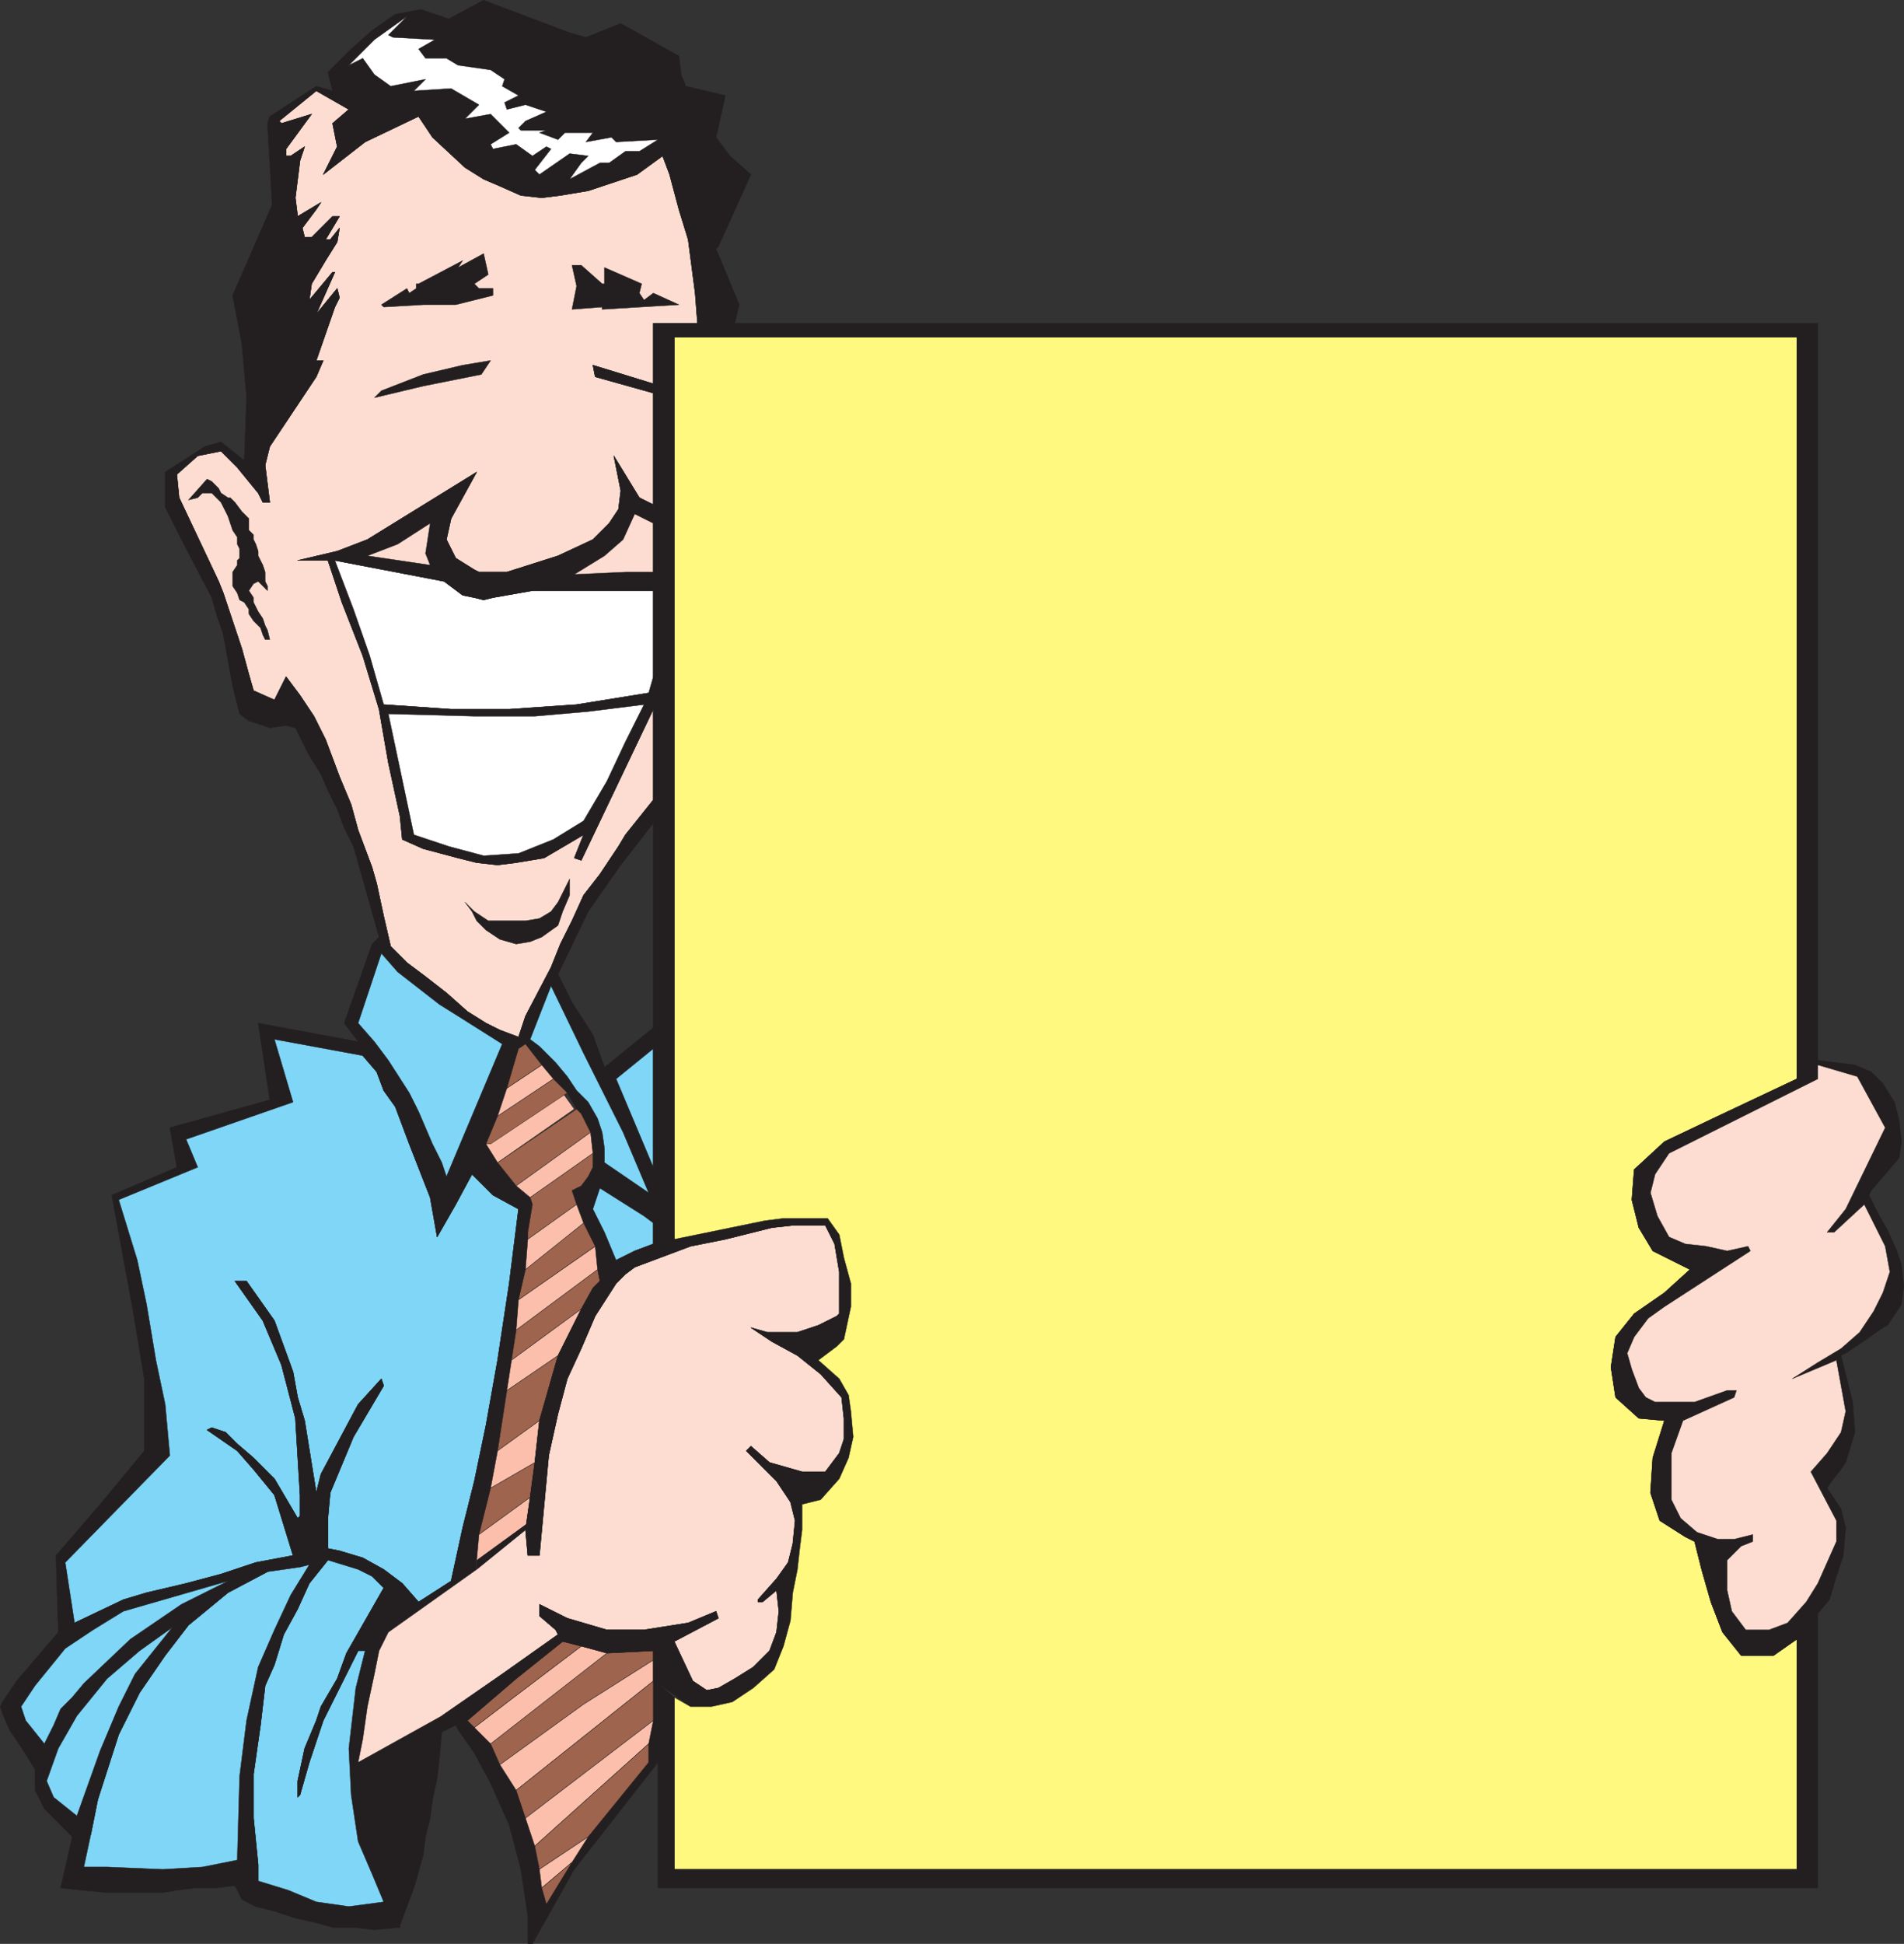
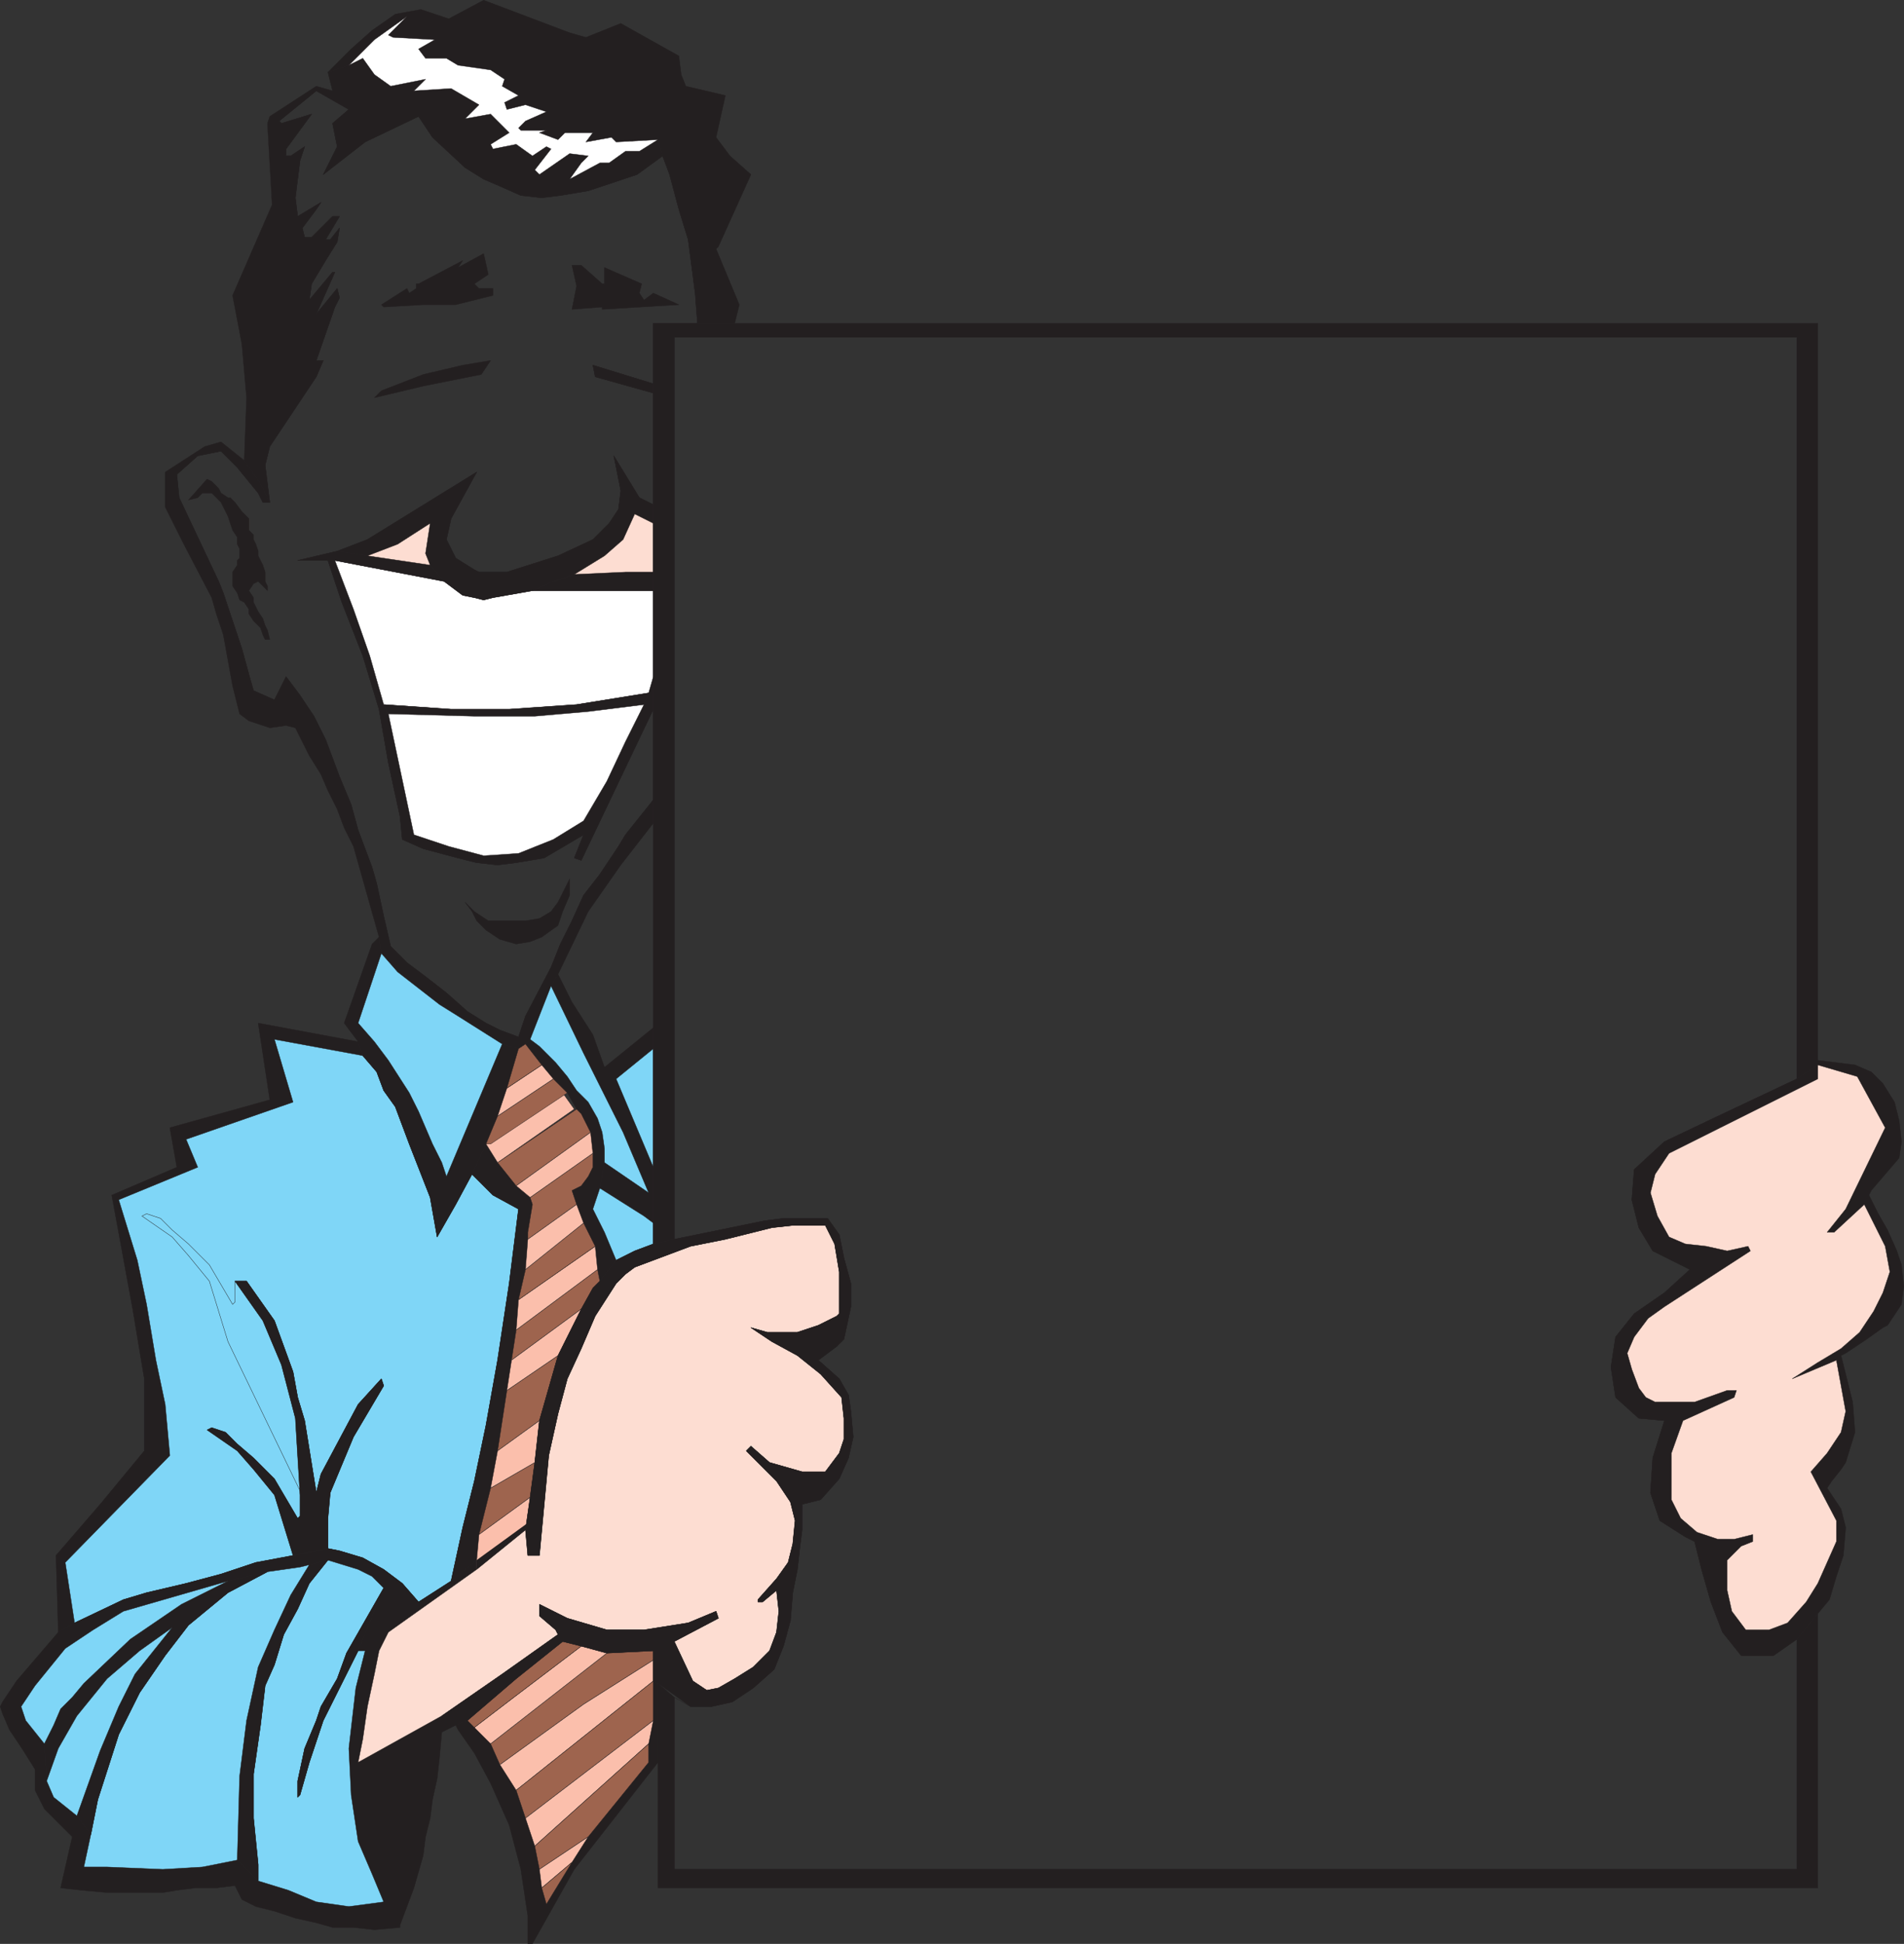
<svg xmlns="http://www.w3.org/2000/svg" width="614.367" height="627.116">
  <rect width="100%" height="100%" fill="#333333" stroke="none" />
-   <path fill="#fdddd2" fill-rule="evenodd" d="m213.807 50.306-8.25 6-15.75 5.25-9 1.5-6 .75-6.75-.75-6.75-3-5.25-2.25-6-3.75-10.5-9.75-4.5-6.75-17.25 8.25-13.5 10.5 4.5-9-1.5-7.5 5.25-4.5-10.5-6-12 9.75.75.75 9.75-3-8.25 11.25v2.25h1.5l4.5-3-1.5 4.5-1.5 12 .75 6 7.5-4.5-1.5 2.25-4.5 6 .75 3h2.25l6.75-6.75h2.25l-4.5 7.5h1.5l3-3.75-.75 4.5-3.75 6-4.5 7.5-.75 5.25 7.5-9h.75l-6 13.5 6.75-8.25.75 3-1.5 3-6 17.25h2.25l-2.25 5.25-15 22.5-1.5 6 1.5 12h-2.25l-1.5-3-6.75-8.25-5.25-5.25-7.5 1.5-6.75 6 .75 7.5 12.75 27 1.5 3.75 6 18 2.25 8.25 1.5 5.25 6.75 3 3.75-7.5 4.5 6 4.5 6.75 3.75 7.5 4.5 12 3.75 9 2.25 8.25 4.5 12 1.5 5.25 2.25 10.5 2.25 9.75 5.25 5.25 6 4.5 6.75 5.25 6.75 6 6 3.75 4.5 2.25 6 2.25 2.25-6.75 8.25-15.75 3-7.5 3.75-7.5 3.75-8.25 5.25-6.75 6-9 2.25-3.75 9-11.25v-29.25l-23.25 48.75-2.25-.75 3-7.5-12.75 7.5-9 1.5-6 .75-6.75-.75-6-1.5-11.25-3-6.75-3-.75-7.5-3.75-17.25-3-17.25-5.25-17.25-6.75-17.25-4.5-13.5h-9.75l12.75-3 9.75-3.75 35.25-21.75-8.25 15-1.5 6.75 3 6 6 3.75 1.5.75h9l16.5-5.25 11.25-5.25 5.25-5.25 3-4.5.75-6-2.25-11.25 8.25 13.5 4.5 2.25v-36l-18.75-5.25-.75-3.75 19.5 6v-19.5h14.25l-.75-9.75-2.25-17.25-3-9.75-3-11.25-2.25-6" />
  <path fill="none" stroke="#231f20" stroke-linecap="round" stroke-linejoin="round" stroke-miterlimit="10" stroke-width=".12" d="m213.807 50.306-8.25 6-15.75 5.25-9 1.5-6 .75-6.75-.75-6.75-3-5.25-2.25-6-3.75-10.5-9.75-4.5-6.75-17.25 8.25-13.5 10.5 4.5-9-1.5-7.5 5.25-4.5-10.5-6-12 9.75.75.75 9.75-3-8.25 11.25v2.25h1.5l4.5-3-1.5 4.5-1.5 12 .75 6 7.5-4.5-1.5 2.25-4.5 6 .75 3h2.25l6.75-6.75h2.25l-4.5 7.5h1.5l3-3.75-.75 4.5-3.75 6-4.5 7.5-.75 5.25 7.5-9h.75l-6 13.5 6.75-8.25.75 3-1.5 3-6 17.25h2.25l-2.25 5.25-15 22.5-1.5 6 1.5 12h-2.25l-1.5-3-6.75-8.25-5.25-5.25-7.5 1.5-6.75 6 .75 7.5 12.75 27 1.5 3.75 6 18 2.25 8.25 1.5 5.25 6.75 3 3.75-7.5 4.5 6 4.5 6.75 3.75 7.5 4.5 12 3.75 9 2.25 8.25 4.5 12 1.5 5.25 2.25 10.5 2.25 9.75 5.25 5.25 6 4.5 6.75 5.25 6.75 6 6 3.75 4.5 2.25 6 2.25 2.25-6.75 8.25-15.75 3-7.5 3.75-7.5 3.75-8.25 5.25-6.75 6-9 2.25-3.75 9-11.25v-29.25l-23.25 48.75-2.25-.75 3-7.5-12.75 7.5-9 1.5-6 .75-6.75-.75-6-1.5-11.25-3-6.75-3-.75-7.5-3.75-17.25-3-17.25-5.25-17.25-6.75-17.25-4.5-13.5h-9.75l12.75-3 9.75-3.75 35.25-21.75-8.25 15-1.5 6.75 3 6 6 3.75 1.5.75h9l16.5-5.25 11.25-5.25 5.25-5.25 3-4.5.75-6-2.25-11.25 8.25 13.5 4.5 2.25v-36l-18.75-5.25-.75-3.75 19.5 6v-19.5h14.25l-.75-9.75-2.25-17.25-3-9.75-3-11.25zm0 0" />
  <path fill="#231f20" fill-rule="evenodd" d="m122.307 302.306.75 5.25 5.25 6 13.5 10.5 6 3.75 14.25 9 5.25 1.5 2.25-1.5 1.5-1.5 6.75-17.25 2.25-3.75 9.75-20.25 10.5-15 10.5-13.5v-7.5l-9 11.25-2.25 3.75-6 9-5.25 6.75-3.75 8.25-3.75 7.5-3 7.5-8.25 15.75-2.25 6.75-6-2.25-4.5-2.25-6-3.75-6.75-6-6.75-5.25-6-4.5-5.25-5.25-2.25-9.75-2.25-10.5-1.5-5.25-4.5-12-2.25-8.25-3.75-9-4.5-12-3.75-7.5-4.5-6.75-4.5-6-3.75 7.5-6.75-3-1.5-5.25-2.25-8.25-6-18-1.5-3.75-12.75-27-.75-7.5 6.75-6 7.5-1.5 5.25 5.25 6.75 8.25 1.5 3h2.25l-3-6-5.25-7.5-7.5-6-5.25 1.5-12.75 8.25v11.25l6 12 9 17.25 1.5 5.25 2.25 6.75 3 16.5 2.25 9 3 2.25 6.75 2.25 5.25-.75 3 .75 4.5 9 3.75 6 2.25 5.25 3 6 2.25 6 3 6 8.25 29.25" />
  <path fill="none" stroke="#231f20" stroke-linecap="round" stroke-linejoin="round" stroke-miterlimit="10" stroke-width=".12" d="m122.307 302.306.75 5.25 5.25 6 13.5 10.5 6 3.75 14.25 9 5.25 1.5 2.25-1.5 1.5-1.5 6.75-17.25 2.25-3.75 9.75-20.25 10.5-15 10.5-13.5v-7.5l-9 11.25-2.25 3.75-6 9-5.25 6.75-3.75 8.25-3.75 7.5-3 7.5-8.25 15.75-2.25 6.75-6-2.25-4.5-2.25-6-3.75-6.75-6-6.75-5.25-6-4.5-5.25-5.25-2.25-9.75-2.25-10.5-1.5-5.25-4.5-12-2.25-8.25-3.75-9-4.5-12-3.75-7.5-4.5-6.75-4.5-6-3.75 7.5-6.75-3-1.5-5.25-2.25-8.25-6-18-1.5-3.75-12.75-27-.75-7.5 6.75-6 7.5-1.5 5.25 5.25 6.75 8.25 1.5 3h2.25l-3-6-5.25-7.5-7.5-6-5.25 1.5-12.75 8.25v11.25l6 12 9 17.25 1.5 5.25 2.25 6.75 3 16.5 2.25 9 3 2.25 6.75 2.25 5.25-.75 3 .75 4.5 9 3.75 6 2.25 5.25 3 6 2.25 6 3 6zm0 0" />
  <path fill="#231f20" fill-rule="evenodd" d="m78.807 148.556 5.25 7.5 3 6-1.5-12 1.5-6 15-22.5 2.25-5.25h-2.25l6-17.25 1.5-3-.75-3-6.75 8.25 6-13.5h-.75l-7.5 9 .75-5.25 4.5-7.5 3.75-6 .75-4.5-3 3.75h-1.5l4.5-7.5h-2.25l-6.75 6.75h-2.25l-.75-3 4.5-6 1.5-2.25-7.5 4.5-.75-6 1.5-12 1.5-4.5-4.5 3h-1.5v-2.25l8.25-11.25-9.75 3-.75-.75 12-9.75 10.5 6-5.25 4.5 1.5 7.5-4.5 9 13.5-10.5 17.25-8.25 4.5 6.75 10.5 9.75 6 3.75 5.25 2.25 6.75 3 6.75.75 6-.75 9-1.5 15.75-5.25 8.25-6-1.5-5.25-6 3.75h-4.5l-5.25 3.75h-3l-9.75 5.25 3.75-5.25 2.25-2.25-6-.75-9.75 6.75-1.5-1.5 5.25-6.75-1.5-.75-4.5 3-5.25-3.75-7.5 1.5-.75-1.5 6-3.75-6-6-8.25 1.5 4.5-4.5-9-5.25-12 .75 3.75-3.75-11.25 2.25-5.25-3.75-3.75-5.25-4.5 2.25-6.75 2.25 1.5 6-5.25-1.5-15 9.75-.75 2.25 1.5 26.25-12.75 29.25 3 15.75 1.5 17.25-.75 20.25" />
  <path fill="none" stroke="#231f20" stroke-linecap="round" stroke-linejoin="round" stroke-miterlimit="10" stroke-width=".12" d="m78.807 148.556 5.25 7.5 3 6-1.5-12 1.5-6 15-22.5 2.25-5.25h-2.25l6-17.25 1.5-3-.75-3-6.75 8.25 6-13.5h-.75l-7.5 9 .75-5.25 4.5-7.5 3.75-6 .75-4.5-3 3.75h-1.5l4.5-7.5h-2.25l-6.75 6.75h-2.25l-.75-3 4.5-6 1.5-2.25-7.5 4.5-.75-6 1.5-12 1.5-4.5-4.5 3h-1.5v-2.25l8.25-11.25-9.75 3-.75-.75 12-9.75 10.5 6-5.25 4.5 1.5 7.5-4.5 9 13.5-10.5 17.25-8.25 4.5 6.75 10.5 9.75 6 3.75 5.25 2.25 6.75 3 6.75.75 6-.75 9-1.5 15.75-5.25 8.25-6-1.5-5.25-6 3.75h-4.5l-5.25 3.75h-3l-9.75 5.25 3.75-5.25 2.25-2.25-6-.75-9.75 6.75-1.5-1.5 5.25-6.75-1.5-.75-4.5 3-5.25-3.75-7.5 1.5-.75-1.5 6-3.75-6-6-8.25 1.5 4.5-4.5-9-5.25-12 .75 3.75-3.75-11.25 2.25-5.25-3.75-3.75-5.25-4.5 2.25-6.75 2.25 1.5 6-5.25-1.5-15 9.75-.75 2.25 1.5 26.25-12.75 29.25 3 15.75 1.5 17.25zm0 0" />
  <path fill="#231f20" fill-rule="evenodd" d="m237.057 104.306 1.5-6-7.5-18 .75-.75 10.5-23.25-6.75-6-4.5-6 3-13.5-12.75-3-1.5-3.75-.75-6-18.75-10.5-11.25 4.5-5.25-1.5-27.75-10.5-11.25 6-9-3-8.25 1.5-7.5 5.25-6.75 6-7.5 7.5 6.75-2.25 8.25-8.25 10.5-7.5-6 6 1.5.75 13.5.75-5.25 3 2.25 3h6.75l3.75 2.25 10.5 1.5 4.5 3-.75 2.25 5.25 3-4.5 2.25.75 2.25 6-1.5 6.75 2.25-6.75 3-2.25 2.25.75.75h8.25l-2.25.75 6 2.25 2.25-2.25h9l-2.25 3 8.25-1.5 1.5 1.5 13.5-.75 1.5 5.25 2.25 6 3 11.25 3 9.75 2.25 17.25.75 9.75h12" />
  <path fill="none" stroke="#231f20" stroke-linecap="round" stroke-linejoin="round" stroke-miterlimit="10" stroke-width=".12" d="m237.057 104.306 1.5-6-7.5-18 .75-.75 10.5-23.25-6.75-6-4.5-6 3-13.5-12.75-3-1.5-3.75-.75-6-18.75-10.5-11.25 4.5-5.25-1.5-27.75-10.5-11.25 6-9-3-8.25 1.5-7.5 5.25-6.75 6-7.5 7.5 6.75-2.25 8.25-8.25 10.5-7.5-6 6 1.5.75 13.5.75-5.25 3 2.25 3h6.75l3.75 2.25 10.5 1.5 4.5 3-.75 2.25 5.25 3-4.5 2.25.75 2.25 6-1.5 6.75 2.25-6.75 3-2.25 2.25.75.75h8.25l-2.25.75 6 2.25 2.25-2.25h9l-2.25 3 8.25-1.5 1.5 1.5 13.5-.75 1.5 5.25 2.25 6 3 11.25 3 9.75 2.25 17.25.75 9.75zm0 0" />
  <path fill="#fff" fill-rule="evenodd" d="m212.307 45.056-13.5.75-1.5-1.5-8.25 1.5 2.25-3h-9l-2.25 2.25-6-2.25 2.25-.75h-8.25l-.75-.75 2.25-2.25 6.75-3-6.75-2.25-6 1.5-.75-2.25 4.5-2.25-5.25-3 .75-2.25-4.5-3-10.5-1.5-3.75-2.25h-6.75l-2.25-3 5.25-3-13.5-.75-1.5-.75 6-6-10.5 7.5-8.25 8.25 4.5-2.25 3.75 5.25 5.25 3.75 11.25-2.25-3.75 3.75 12-.75 9 5.25-4.5 4.5 8.25-1.5 6 6-6 3.75.75 1.5 7.5-1.5 5.25 3.75 4.5-3 1.5.75-5.25 6.75 1.5 1.5 9.75-6.75 6 .75-2.25 2.25-3.75 5.25 9.75-5.25h3l5.25-3.75h4.5l6-3.75" />
  <path fill="none" stroke="#231f20" stroke-linecap="round" stroke-linejoin="round" stroke-miterlimit="10" stroke-width=".12" d="m212.307 45.056-13.5.75-1.5-1.5-8.25 1.5 2.25-3h-9l-2.25 2.25-6-2.25 2.25-.75h-8.25l-.75-.75 2.25-2.25 6.75-3-6.75-2.25-6 1.5-.75-2.25 4.5-2.25-5.25-3 .75-2.25-4.5-3-10.5-1.5-3.75-2.25h-6.75l-2.25-3 5.25-3-13.5-.75-1.5-.75 6-6-10.5 7.5-8.25 8.25 4.5-2.25 3.75 5.25 5.25 3.75 11.25-2.25-3.75 3.75 12-.75 9 5.25-4.5 4.5 8.25-1.5 6 6-6 3.75.75 1.5 7.5-1.5 5.25 3.75 4.5-3 1.5.75-5.25 6.75 1.5 1.5 9.75-6.75 6 .75-2.25 2.25-3.75 5.25 9.75-5.25h3l5.25-3.75h4.5zm0 0" />
  <path fill="#231f20" fill-rule="evenodd" d="m66.807 154.556-6 6.75 3-.75 1.5-1.5h3l3 3 2.25 4.5 1.5 4.5 1.5 2.25v2.25l.75 1.5v3l-.75.75v1.5l-1.5 2.25v4.5l1.5 2.25.75 2.25 1.5.75 1.5 2.25v1.5l1.5 2.25 2.25 2.25.75 2.25.75 1.5h1.5l-.75-3-.75-1.5-.75-2.25-1.5-2.25-1.5-3v-1.5l-1.5-2.25 1.5-2.25 1.5-.75 3 3v-1.5l-.75-1.5v-3l-.75-2.25-1.5-3v-1.5l-.75-2.25-.75-1.5v-1.5l-1.5-1.5v-3.75l-2.25-2.25-2.25-3-1.5-1.5h-.75l-2.25-1.5-.75-1.5-2.25-2.25-1.5-.75" />
  <path fill="none" stroke="#231f20" stroke-linecap="round" stroke-linejoin="round" stroke-miterlimit="10" stroke-width=".12" d="m66.807 154.556-6 6.75 3-.75 1.5-1.5h3l3 3 2.25 4.5 1.5 4.5 1.5 2.25v2.25l.75 1.5v3l-.75.75v1.5l-1.5 2.25v4.5l1.5 2.25.75 2.25 1.5.75 1.5 2.25v1.5l1.5 2.25 2.25 2.25.75 2.25.75 1.5h1.5l-.75-3-.75-1.5-.75-2.25-1.5-2.25-1.5-3v-1.5l-1.5-2.25 1.5-2.25 1.5-.75 3 3v-1.5l-.75-1.5v-3l-.75-2.25-1.5-3v-1.5l-.75-2.25-.75-1.5v-1.5l-1.5-1.5v-3.75l-2.25-2.25-2.25-3-1.5-1.5h-.75l-2.25-1.5-.75-1.5-2.25-2.25zm0 0" />
  <path fill="#231f20" fill-rule="evenodd" d="m158.307 116.306-9 1.5-12.75 3-13.5 5.25-2.25 2.25 15.75-3.75 18.75-3.75 3-4.5" />
  <path fill="none" stroke="#231f20" stroke-linecap="round" stroke-linejoin="round" stroke-miterlimit="10" stroke-width=".12" d="m158.307 116.306-9 1.5-12.75 3-13.5 5.25-2.25 2.25 15.75-3.75 18.75-3.75zm0 0" />
  <path fill="#231f20" fill-rule="evenodd" d="m156.057 81.806-8.25 4.5 1.5-2.25-14.25 7.5h-.75v1.5l-2.25 1.5-.75-1.5-8.25 5.25.75.75 12.75-.75h10.5l12-3v-2.25h-4.5l-1.5-1.5 4.5-3-1.5-6.75" />
  <path fill="none" stroke="#231f20" stroke-linecap="round" stroke-linejoin="round" stroke-miterlimit="10" stroke-width=".12" d="m156.057 81.806-8.25 4.5 1.5-2.25-14.25 7.5h-.75v1.5l-2.25 1.5-.75-1.5-8.25 5.25.75.75 12.75-.75h10.5l12-3v-2.25h-4.5l-1.5-1.5 4.5-3zm0 0" />
  <path fill="#231f20" fill-rule="evenodd" d="M184.557 85.556h3l6.75 6h.75v-5.25l12 5.25-.75 3 1.5 2.25 3-2.25 8.25 3.75-24.75 1.5v-.75l-9.75.75 1.5-7.5-1.5-6.75" />
  <path fill="none" stroke="#231f20" stroke-linecap="round" stroke-linejoin="round" stroke-miterlimit="10" stroke-width=".12" d="M184.557 85.556h3l6.75 6h.75v-5.25l12 5.25-.75 3 1.5 2.25 3-2.25 8.25 3.75-24.75 1.5v-.75l-9.75.75 1.5-7.5zm0 0" />
  <path fill="#231f20" fill-rule="evenodd" d="m210.807 123.806-19.5-6 .75 3.75 18.75 5.25v-3" />
  <path fill="none" stroke="#231f20" stroke-linecap="round" stroke-linejoin="round" stroke-miterlimit="10" stroke-width=".12" d="m210.807 123.806-19.5-6 .75 3.75 18.75 5.25zm0 0" />
  <path fill="#231f20" fill-rule="evenodd" d="m105.807 180.806 4.5 13.5 6.75 17.25 5.25 17.25 3 17.25 3.75 17.25.75 7.5 6.75 3 11.25 3 6 1.5 6.75.75 6-.75 9-1.5 12.75-7.5-3 7.5 2.25.75 23.25-48.75v-10.5l-1.5 5.25-1.5 3.75-6 12-6 12.75-7.5 12.75-9.75 6-11.25 4.5-11.25.75-11.25-3-11.25-3.75-8.25-39-1.5-3-4.5-15.75-5.25-15-6-15.75h-2.25" />
  <path fill="none" stroke="#231f20" stroke-linecap="round" stroke-linejoin="round" stroke-miterlimit="10" stroke-width=".12" d="m105.807 180.806 4.5 13.5 6.75 17.25 5.25 17.25 3 17.25 3.75 17.25.75 7.5 6.75 3 11.25 3 6 1.5 6.75.75 6-.75 9-1.5 12.75-7.5-3 7.5 2.25.75 23.25-48.75v-10.5l-1.5 5.25-1.5 3.75-6 12-6 12.75-7.5 12.75-9.75 6-11.25 4.5-11.25.75-11.25-3-11.25-3.75-8.25-39-1.5-3-4.5-15.75-5.25-15-6-15.75zm0 0" />
  <path fill="#fff" fill-rule="evenodd" d="m143.307 187.556-35.25-6.75 6 15.75 5.25 15 4.5 15.75 21.75 1.5h18.75l21.75-1.5 23.25-3.75 1.5-5.25v-27.75h-39l-12.75 2.25-3 .75-3-.75-3.75-.75-6-4.5" />
  <path fill="none" stroke="#231f20" stroke-linecap="round" stroke-linejoin="round" stroke-miterlimit="10" stroke-width=".12" d="m143.307 187.556-35.25-6.75 6 15.75 5.25 15 4.5 15.75 21.75 1.5h18.75l21.75-1.5 23.25-3.75 1.5-5.25v-27.75h-39l-12.75 2.25-3 .75-3-.75-3.75-.75zm0 0" />
  <path fill="#231f20" fill-rule="evenodd" d="m210.807 162.806-4.5-2.25-8.25-13.5 2.25 11.25-.75 6-3 4.5-5.25 5.25-11.25 5.25-16.5 5.25h-9l-1.5-.75-6-3.75-3-6 1.5-6.75 8.25-15-35.25 21.75-9.75 3.75 9.75 1.5 9.75-3.75 10.5-6.75-1.5 9.75 1.5 3.75 4.5 5.25 6 4.5 3.75.75 3 .75 3-.75 12.75-2.25 6.75-3 6.75-2.25 9.75-6 6-5.25 3.75-8.25 6 3v-6" />
  <path fill="none" stroke="#231f20" stroke-linecap="round" stroke-linejoin="round" stroke-miterlimit="10" stroke-width=".12" d="m210.807 162.806-4.5-2.25-8.25-13.5 2.25 11.25-.75 6-3 4.5-5.25 5.25-11.25 5.25-16.5 5.25h-9l-1.5-.75-6-3.75-3-6 1.5-6.75 8.25-15-35.25 21.75-9.75 3.75 9.75 1.5 9.75-3.75 10.5-6.75-1.5 9.75 1.5 3.75 4.5 5.25 6 4.5 3.75.75 3 .75 3-.75 12.75-2.25 6.75-3 6.75-2.25 9.75-6 6-5.25 3.75-8.25 6 3zm0 0" />
  <path fill="#231f20" fill-rule="evenodd" d="m209.307 223.556-23.25 3.75-21.75 1.5h-18.75l-21.75-1.5 1.5 3 27.75.75h19.5l17.25-1.5 18-2.25 1.5-3.75" />
  <path fill="none" stroke="#231f20" stroke-linecap="round" stroke-linejoin="round" stroke-miterlimit="10" stroke-width=".12" d="m209.307 223.556-23.25 3.75-21.75 1.5h-18.75l-21.75-1.5 1.5 3 27.75.75h19.5l17.25-1.5 18-2.25zm0 0" />
  <path fill="#fff" fill-rule="evenodd" d="m207.807 227.306-18 2.25-17.25 1.5h-19.5l-27.75-.75 8.25 39 11.25 3.75 11.25 3 11.25-.75 11.25-4.5 9.75-6 7.5-12.75 6-12.75 6-12" />
  <path fill="none" stroke="#231f20" stroke-linecap="round" stroke-linejoin="round" stroke-miterlimit="10" stroke-width=".12" d="m207.807 227.306-18 2.25-17.25 1.5h-19.5l-27.75-.75 8.25 39 11.25 3.75 11.25 3 11.25-.75 11.25-4.5 9.75-6 7.5-12.75 6-12.75zm0 0" />
  <path fill="#231f20" fill-rule="evenodd" d="m108.807 177.806-12.75 3h12l35.25 6.75-4.5-5.25-20.25-3-9.75-1.5" />
  <path fill="none" stroke="#231f20" stroke-linecap="round" stroke-linejoin="round" stroke-miterlimit="10" stroke-width=".12" d="m108.807 177.806-12.75 3h12l35.25 6.75-4.5-5.25-20.25-3zm0 0" />
  <path fill="#231f20" fill-rule="evenodd" d="M210.807 184.556h-9l-16.5.75-6.75 2.25-6.75 3h39v-6" />
  <path fill="none" stroke="#231f20" stroke-linecap="round" stroke-linejoin="round" stroke-miterlimit="10" stroke-width=".12" d="M210.807 184.556h-9l-16.5.75-6.75 2.25-6.75 3h39zm0 0" />
  <path fill="#fdddd2" fill-rule="evenodd" d="m210.807 168.806-6-3-3.75 8.25-6 5.25-9.75 6 16.5-.75h9v-15.75" />
  <path fill="none" stroke="#231f20" stroke-linecap="round" stroke-linejoin="round" stroke-miterlimit="10" stroke-width=".12" d="m210.807 168.806-6-3-3.75 8.25-6 5.25-9.75 6 16.5-.75h9zm0 0" />
  <path fill="#fdddd2" fill-rule="evenodd" d="m138.807 182.306-1.5-3.75 1.5-9.75-10.5 6.75-9.75 3.75 20.25 3" />
  <path fill="none" stroke="#231f20" stroke-linecap="round" stroke-linejoin="round" stroke-miterlimit="10" stroke-width=".12" d="m138.807 182.306-1.5-3.75 1.5-9.75-10.5 6.75-9.75 3.75zm0 0" />
  <path fill="#231f20" fill-rule="evenodd" d="m18.807 526.556 5.25-3-3-19.5 33.75-34.5-1.5-16.5-3-14.25-3-18-3-14.25-6-19.5 25.5-10.5-3.75-9 34.5-12-6-20.25 28.5 5.25-1.5-4.5-32.25-6 3.75 24.75-32.25 9 2.25 12.75-21 9 6.75 36.75 3.75 22.5v23.25l-14.25 17.25-14.25 16.5.75 24.75" />
  <path fill="none" stroke="#231f20" stroke-linecap="round" stroke-linejoin="round" stroke-miterlimit="10" stroke-width=".12" d="m18.807 526.556 5.25-3-3-19.5 33.75-34.5-1.5-16.5-3-14.25-3-18-3-14.25-6-19.5 25.5-10.5-3.75-9 34.5-12-6-20.25 28.5 5.25-1.5-4.5-32.25-6 3.75 24.75-32.25 9 2.25 12.75-21 9 6.75 36.75 3.75 22.5v23.25l-14.25 17.25-14.25 16.5zm0 0" />
  <path fill="#7fd6f7" fill-rule="evenodd" d="m117.057 340.556-28.5-5.25 6 20.25-34.5 12 3.75 9-25.5 10.5 6 19.5 3 14.25 3 18 3 14.25 1.5 16.5-33.75 34.5 3 19.5 15.75-7.5 7.5-2.25 12.75-3 11.25-3 11.25-3.75 12-2.25-6-19.5-6.75-8.25-5.25-6-9.75-6.75 1.5-.75 4.5 1.5 3.75 3.75 5.25 4.5 6.75 6.75 7.5 12.75.75-.75v-6.75l-1.5-24.75-4.5-17.25-6-14.25-9-12.75h3.75l9 12.75 6 16.5 1.5 8.25 2.25 7.5 3.75 23.25 1.5-6 12-22.5 7.5-8.25.75 2.25-9.75 16.5-7.5 18-.75 8.25v9.75l3.75.75 7.5 2.25 6.75 3.75 6 4.5 5.25 6 10.5-6.75 3.75-17.25 3.75-15 3.75-18 3.75-21 3.75-24.75 3-24-8.25-4.5-6.75-6.75-5.25 9.75-6 10.5-2.25-12.75-6.75-17.25-4.5-12-3.75-5.25-2.25-6-4.5-5.25" />
  <path fill="none" stroke="#231f20" stroke-linecap="round" stroke-linejoin="round" stroke-miterlimit="10" stroke-width=".12" d="m117.057 340.556-28.5-5.25 6 20.25-34.5 12 3.75 9-25.5 10.5 6 19.5 3 14.25 3 18 3 14.25 1.5 16.5-33.75 34.5 3 19.5 15.75-7.5 7.5-2.25 12.75-3 11.25-3 11.25-3.75 12-2.25-6-19.5-6.75-8.25-5.25-6-9.75-6.75 1.5-.75 4.5 1.5 3.75 3.75 5.25 4.5 6.75 6.75 7.5 12.75.75-.75v-6.75l-1.5-24.75-4.5-17.25-6-14.25-9-12.75h3.75l9 12.75 6 16.5 1.5 8.25 2.25 7.5 3.75 23.25 1.5-6 12-22.5 7.5-8.25.75 2.25-9.75 16.5-7.5 18-.75 8.25v9.75l3.75.75 7.5 2.25 6.75 3.75 6 4.5 5.25 6 10.5-6.75 3.75-17.25 3.75-15 3.75-18 3.75-21 3.75-24.75 3-24-8.25-4.5-6.75-6.75-5.25 9.75-6 10.5-2.25-12.75-6.75-17.25-4.5-12-3.75-5.25-2.25-6zm0 0" />
  <path fill="#231f20" fill-rule="evenodd" d="M142.557 558.806v-5.25l-27 15 1.5-7.5 1.5-10.5 2.25-10.5 1.5-7.5 3-6-7.5 6-3 12-2.25 19.5.75 15 2.25 15 4.5 10.5 3.75 9-11.25 1.5-10.5-1.5-9-3.75-9.75-3-6.75-6.75-11.25 2.25-12.75.75-18-.75h-7.5l2.25-10.5-4.5-6-7.5-6-2.25-5.25-.75-12-6-7.5-1.5-4.5 4.5-6.75 9.75-12 9-6 9.75-6 33.75-9.75 12.75-3 10.5-1.5 9-2.25 9.75 3 4.5 2.25 3.75 3.75-8.25 20.25h2.25l7.5-6 28.5-20.25v-3l-8.25 6.75-10.5 6.75-5.25-6-6-4.5-6.75-3.75-7.5-2.25-3.75-.75-11.25 2.25-12 2.25-11.25 3.75-11.25 3-12.75 3-7.5 2.25-15.75 7.5-5.25 3-13.5 15.75-4.5 6.75-.75 1.5.75 2.25 2.25 5.25 4.5 6.75 3.75 6v6.75l3 6 9 9-3.75 16.5 6.75.75 8.25.75h18l4.5-.75 6-.75h6.75l6-.75 2.25 4.5 4.5 2.25 6 1.5 6.75 2.25 6.75 1.5 5.25 1.5h6.75l6.75.75 8.25-.75v-.75l4.5-12 3-10.5.75-6 1.5-6 .75-6 1.5-6.75.75-6.75.75-8.25" />
  <path fill="none" stroke="#231f20" stroke-linecap="round" stroke-linejoin="round" stroke-miterlimit="10" stroke-width=".12" d="M142.557 558.806v-5.25l-27 15 1.5-7.5 1.5-10.5 2.25-10.5 1.5-7.5 3-6-7.5 6-3 12-2.25 19.5.75 15 2.25 15 4.5 10.5 3.75 9-11.25 1.5-10.5-1.5-9-3.75-9.75-3-6.75-6.75-11.25 2.25-12.75.75-18-.75h-7.5l2.25-10.5-4.5-6-7.5-6-2.25-5.25-.75-12-6-7.5-1.5-4.5 4.5-6.75 9.75-12 9-6 9.75-6 33.75-9.75 12.75-3 10.5-1.5 9-2.25 9.75 3 4.5 2.25 3.75 3.75-8.25 20.25h2.25l7.5-6 28.5-20.25v-3l-8.25 6.75-10.5 6.75-5.25-6-6-4.5-6.75-3.75-7.5-2.25-3.75-.75-11.25 2.25-12 2.25-11.25 3.75-11.25 3-12.75 3-7.5 2.25-15.75 7.5-5.25 3-13.5 15.75-4.5 6.75-.75 1.5.75 2.25 2.25 5.25 4.5 6.75 3.75 6v6.75l3 6 9 9-3.75 16.5 6.75.75 8.25.75h18l4.5-.75 6-.75h6.75l6-.75 2.25 4.5 4.5 2.25 6 1.5 6.75 2.25 6.75 1.5 5.25 1.5h6.75l6.75.75 8.25-.75v-.75l4.5-12 3-10.5.75-6 1.5-6 .75-6 1.5-6.75.75-6.75zm0 0" />
  <path fill="#231f20" fill-rule="evenodd" d="m152.307 378.806 6.75 6.75 8.25 4.5-3 24-3.75 24.75-3.75 21-3.75 18-3.75 15-3.75 17.25 8.25-6.75.75-8.25 3.75-15 2.25-12 6-39 .75-9.75 2.25-9.75.75-9.75v-2.25l1.5-9-.75-2.25-4.5-3.75-6-7.5-2.25-6h-1.5l-4.5 9.75" />
  <path fill="none" stroke="#231f20" stroke-linecap="round" stroke-linejoin="round" stroke-miterlimit="10" stroke-width=".12" d="m152.307 378.806 6.75 6.75 8.25 4.5-3 24-3.75 24.75-3.75 21-3.75 18-3.75 15-3.75 17.25 8.25-6.75.75-8.25 3.75-15 2.25-12 6-39 .75-9.75 2.25-9.75.75-9.75v-2.25l1.5-9-.75-2.25-4.5-3.75-6-7.5-2.25-6h-1.5zm0 0" />
  <path fill="#7fd6f7" fill-rule="evenodd" d="m105.807 503.306-6 7.5-3.75 8.25-4.5 8.25-3 9.75-3 6.75-1.5 12.75-2.25 15.75v14.25l1.5 15v5.25l9.75 3 9 3.75 10.5 1.5 11.25-1.5-3.75-9-4.5-10.5-2.25-15-.75-15 2.25-19.5 3-12h-2.25l-11.25 22.5-4.5 13.5-3 10.5-.75.75v-5.25l2.25-10.5 3.75-9 1.5-4.5 5.25-9 3-8.25 12-21-3.75-3.75-4.5-2.25-9.75-3" />
  <path fill="none" stroke="#231f20" stroke-linecap="round" stroke-linejoin="round" stroke-miterlimit="10" stroke-width=".12" d="m105.807 503.306-6 7.5-3.75 8.25-4.5 8.25-3 9.75-3 6.75-1.5 12.75-2.25 15.75v14.25l1.5 15v5.25l9.75 3 9 3.75 10.5 1.5 11.25-1.5-3.75-9-4.5-10.5-2.25-15-.75-15 2.25-19.5 3-12h-2.25l-11.25 22.5-4.5 13.5-3 10.5-.75.75v-5.25l2.25-10.5 3.75-9 1.5-4.5 5.25-9 3-8.25 12-21-3.75-3.75-4.5-2.25zm0 0" />
  <path fill="#231f20" fill-rule="evenodd" d="m105.807 503.306-6 1.5-6 9.75-5.25 11.25-5.25 12-3.75 17.25-2.25 18-.75 27 6.75 6.75v-5.25l-1.5-15v-14.25l2.25-15.75 1.5-12.75 3-6.75 3-9.75 4.5-8.25 3.75-8.25 6-7.5" />
  <path fill="none" stroke="#231f20" stroke-linecap="round" stroke-linejoin="round" stroke-miterlimit="10" stroke-width=".12" d="m105.807 503.306-6 1.5-6 9.75-5.25 11.25-5.25 12-3.75 17.25-2.25 18-.75 27 6.75 6.75v-5.25l-1.5-15v-14.25l2.25-15.75 1.5-12.75 3-6.75 3-9.75 4.5-8.25 3.75-8.25zm0 0" />
  <path fill="#7fd6f7" fill-rule="evenodd" d="m99.807 504.806-3 .75-10.5 1.5-12.75 6.75-12.75 10.5-7.5 9.75-8.25 12-6.75 13.5-6.75 21-2.25 11.25-2.25 10.5h7.5l18 .75 12.75-.75 11.25-2.25.75-27 2.25-18 3.75-17.25 5.25-12 5.25-11.25 6-9.75" />
  <path fill="none" stroke="#231f20" stroke-linecap="round" stroke-linejoin="round" stroke-miterlimit="10" stroke-width=".12" d="m99.807 504.806-3 .75-10.5 1.5-12.75 6.75-12.75 10.5-7.5 9.75-8.25 12-6.75 13.5-6.75 21-2.25 11.25-2.25 10.5h7.5l18 .75 12.75-.75 11.25-2.25.75-27 2.25-18 3.75-17.25 5.25-12 5.25-11.25zm0 0" />
  <path fill="#231f20" fill-rule="evenodd" d="m115.557 336.056 1.5 4.5 4.5 5.25 2.25 6 3.75 5.25 4.5 12 6.75 17.25 2.25 12.75 6-10.5 5.25-9.75 4.5-9.75 3.75-9 3-9 3.75-12.75-5.25-1.5-18 42.75-1.5-4.5-3-6-4.5-10.5-3-6-6.75-10.5-4.5-6-5.25-6 7.5-22.5-.75-5.25-2.25 2.25-9 25.5 4.5 6" />
  <path fill="none" stroke="#231f20" stroke-linecap="round" stroke-linejoin="round" stroke-miterlimit="10" stroke-width=".12" d="m115.557 336.056 1.5 4.5 4.5 5.25 2.25 6 3.75 5.25 4.5 12 6.75 17.25 2.25 12.75 6-10.5 5.25-9.75 4.5-9.75 3.75-9 3-9 3.75-12.75-5.25-1.5-18 42.75-1.5-4.5-3-6-4.5-10.5-3-6-6.75-10.5-4.5-6-5.25-6 7.5-22.5-.75-5.25-2.25 2.25-9 25.5zm0 0" />
  <path fill="#231f20" fill-rule="evenodd" d="M105.807 499.556v-9.75l.75-8.25 7.5-18 9.75-16.5-.75-2.25-7.5 8.25-12 22.5-1.5 6-3.75-23.25-2.25-7.5-1.5-8.25-6-16.5-9-12.75h-3.75l9 12.75 6 14.25 4.5 17.25 1.5 24.75v6.75l-.75.75-7.5-12.75-6.75-6.75-5.25-4.5-3.75-3.75-4.5-1.5-1.5.75 9.75 6.75 5.25 6 6.75 8.25 6 19.5 11.25-2.25" />
-   <path fill="none" stroke="#231f20" stroke-linecap="round" stroke-linejoin="round" stroke-miterlimit="10" stroke-width=".12" d="M105.807 499.556v-9.75l.75-8.25 7.5-18 9.75-16.5-.75-2.25-7.5 8.25-12 22.5-1.5 6-3.75-23.25-2.25-7.5-1.5-8.25-6-16.5-9-12.75h-3.75l9 12.75 6 14.25 4.5 17.25 1.5 24.75v6.75l-.75.75-7.5-12.75-6.75-6.75-5.25-4.5-3.75-3.75-4.5-1.5-1.5.75 9.75 6.75 5.25 6 6.75 8.25 6 19.5zm0 0" />
+   <path fill="none" stroke="#231f20" stroke-linecap="round" stroke-linejoin="round" stroke-miterlimit="10" stroke-width=".12" d="M105.807 499.556v-9.75l.75-8.25 7.5-18 9.75-16.5-.75-2.25-7.5 8.25-12 22.5-1.5 6-3.75-23.25-2.25-7.5-1.5-8.25-6-16.5-9-12.75h-3.75v6.75l-.75.75-7.5-12.75-6.75-6.75-5.25-4.5-3.75-3.75-4.5-1.5-1.5.75 9.75 6.75 5.25 6 6.75 8.25 6 19.5zm0 0" />
  <path fill="#231f20" fill-rule="evenodd" d="M212.307 568.556v-25.5l-1.5-.75v12.75l-1.5 7.5v6l-19.5 24-5.25 8.25-8.25 13.5-1.5-5.25-.75-6-1.5-7.5-6-18-5.25-8.25-3-6.75-7.5-7.5-3.75 1.5.75 1.5 5.25 7.5 5.25 9.75 6 13.5 3.75 14.25 2.25 15v9h1.5l13.5-24 27-34.5" />
  <path fill="none" stroke="#231f20" stroke-linecap="round" stroke-linejoin="round" stroke-miterlimit="10" stroke-width=".12" d="M212.307 568.556v-25.5l-1.5-.75v12.75l-1.5 7.5v6l-19.5 24-5.25 8.25-8.25 13.5-1.5-5.25-.75-6-1.5-7.5-6-18-5.25-8.25-3-6.75-7.5-7.5-3.75 1.5.75 1.5 5.25 7.5 5.25 9.75 6 13.5 3.75 14.25 2.25 15v9h1.5l13.5-24zm0 0" />
  <path fill="#231f20" fill-rule="evenodd" d="m29.307 591.806 2.25-11.25 6.75-21 6.75-13.5 8.25-12 7.5-9.75 12.75-10.5 12.75-6.75-12.75 3-15 7.5-16.5 11.25-15 14.25-3.75 4.5-3.75 3.75-2.25 5.25-3 6 .75 12 3.75-10.5 6-10.5 9.75-12 10.5-9 10.5-7.5-12 15-5.25 10.5-6 14.25-7.5 21 4.5 6" />
  <path fill="none" stroke="#231f20" stroke-linecap="round" stroke-linejoin="round" stroke-miterlimit="10" stroke-width=".12" d="m29.307 591.806 2.25-11.25 6.75-21 6.75-13.5 8.25-12 7.5-9.75 12.75-10.5 12.75-6.75-12.75 3-15 7.5-16.5 11.25-15 14.25-3.75 4.5-3.75 3.75-2.25 5.25-3 6 .75 12 3.75-10.5 6-10.5 9.75-12 10.5-9 10.5-7.5-12 15-5.25 10.5-6 14.25-7.5 21zm0 0" />
  <path fill="#231f20" fill-rule="evenodd" d="m210.807 331.556-15.75 12.75-3.75-10.5-6.75-10.5-4.5-9-2.25 3.75 10.5 21.75 12.75 25.5 8.25 19.5-14.25-9.75-1.5 8.25 14.25 9 3 2.25v-18l-12-28.5 12-9.75v-6.75" />
  <path fill="none" stroke="#231f20" stroke-linecap="round" stroke-linejoin="round" stroke-miterlimit="10" stroke-width=".12" d="m210.807 331.556-15.75 12.75-3.75-10.5-6.75-10.5-4.5-9-2.25 3.75 10.5 21.75 12.75 25.5 8.25 19.5-14.25-9.75-1.5 8.25 14.25 9 3 2.25v-18l-12-28.5 12-9.75zm0 0" />
  <path fill="#231f20" fill-rule="evenodd" d="M195.057 375.056v-4.5l-.75-5.25-1.5-4.5-3-5.25-3.75-3.75-3-4.5-3.75-4.5-5.25-5.25-3-2.25-1.5 1.5 5.25 6.75 3.75 4.5 4.5 4.5 3 5.25 1.5 1.5 3 6 .75 6.75v4.5l-1.5 3-2.25 3-3 1.5 1.5 4.5 2.25 6 3.75 7.5.75 7.5.75 3.75 5.25-6.75-3.75-9-3.75-7.5 2.25-6.75 1.5-8.25" />
  <path fill="none" stroke="#231f20" stroke-linecap="round" stroke-linejoin="round" stroke-miterlimit="10" stroke-width=".12" d="M195.057 375.056v-4.5l-.75-5.25-1.5-4.5-3-5.25-3.75-3.75-3-4.5-3.75-4.5-5.25-5.25-3-2.25-1.5 1.5 5.25 6.75 3.75 4.5 4.5 4.5 3 5.25 1.5 1.5 3 6 .75 6.75v4.5l-1.5 3-2.25 3-3 1.5 1.5 4.5 2.25 6 3.75 7.5.75 7.5.75 3.75 5.25-6.75-3.75-9-3.75-7.5 2.25-6.75zm0 0" />
  <path fill="#7fd6f7" fill-rule="evenodd" d="m123.057 307.556-7.5 22.5 5.25 6 4.5 6 6.75 10.5 3 6 4.5 10.5 3 6 1.5 4.5 18-42.75-14.25-9-6-3.75-13.5-10.5-5.25-6" />
  <path fill="none" stroke="#231f20" stroke-linecap="round" stroke-linejoin="round" stroke-miterlimit="10" stroke-width=".12" d="m123.057 307.556-7.5 22.5 5.25 6 4.5 6 6.75 10.5 3 6 4.5 10.5 3 6 1.5 4.5 18-42.75-14.25-9-6-3.75-13.5-10.5zm0 0" />
  <path fill="#231f20" fill-rule="evenodd" d="m123.807 512.306-12 21-3 8.25-5.25 9-1.5 4.5-3.75 9-2.25 10.5v5.25l.75-.75 3-10.5 4.5-13.5 11.25-22.5 8.25-20.25" />
  <path fill="none" stroke="#231f20" stroke-linecap="round" stroke-linejoin="round" stroke-miterlimit="10" stroke-width=".12" d="m123.807 512.306-12 21-3 8.25-5.25 9-1.5 4.5-3.75 9-2.25 10.5v5.25l.75-.75 3-10.5 4.5-13.5 11.25-22.5zm0 0" />
  <path fill="#7fd6f7" fill-rule="evenodd" d="m177.807 318.056-6.75 17.25 3 2.25 5.25 5.25 3.75 4.5 3 4.5 3.75 3.75 3 5.25 1.5 4.5.75 5.25v4.5l14.25 9.75-8.25-19.5-12.75-25.5-10.5-21.75" />
  <path fill="none" stroke="#231f20" stroke-linecap="round" stroke-linejoin="round" stroke-miterlimit="10" stroke-width=".12" d="m177.807 318.056-6.75 17.25 3 2.25 5.25 5.25 3.75 4.5 3 4.5 3.75 3.75 3 5.25 1.5 4.5.75 5.25v4.5l14.25 9.75-8.25-19.5-12.75-25.5zm0 0" />
  <path fill="#7fd6f7" fill-rule="evenodd" d="m73.557 510.056-33.75 9.75-9.75 6-9 6-9.75 12-4.5 6.75 1.5 4.5 6 7.5 3-6 2.25-5.25 3.75-3.75 3.75-4.5 15-14.25 16.5-11.25 15-7.5" />
  <path fill="none" stroke="#231f20" stroke-linecap="round" stroke-linejoin="round" stroke-miterlimit="10" stroke-width=".12" d="m73.557 510.056-33.75 9.75-9.75 6-9 6-9.75 12-4.5 6.75 1.5 4.5 6 7.5 3-6 2.25-5.25 3.75-3.75 3.75-4.5 15-14.25 16.5-11.25zm0 0" />
  <path fill="#7fd6f7" fill-rule="evenodd" d="m24.807 585.806 7.5-21 6-14.25 5.25-10.5 12-15-10.5 7.5-10.5 9-9.75 12-6 10.5-3.75 10.5 2.25 5.25 7.5 6" />
  <path fill="none" stroke="#231f20" stroke-linecap="round" stroke-linejoin="round" stroke-miterlimit="10" stroke-width=".12" d="m24.807 585.806 7.5-21 6-14.25 5.25-10.5 12-15-10.5 7.5-10.5 9-9.75 12-6 10.5-3.75 10.5 2.25 5.25zm0 0" />
  <path fill="#9e644e" fill-rule="evenodd" d="M210.807 535.556v-3l-15 .75-37.5 29.25 3 6.75 27-19.5 22.5-14.25" />
  <path fill="none" stroke="#231f20" stroke-linecap="round" stroke-linejoin="round" stroke-miterlimit="10" stroke-width=".12" d="M210.807 535.556v-3l-15 .75-37.5 29.25 3 6.75 27-19.5zm0 0" />
  <path fill="#fbbfac" fill-rule="evenodd" d="m210.807 535.556-22.5 14.25-27 19.5 5.25 8.25 44.25-35.25v-6.75" />
  <path fill="none" stroke="#231f20" stroke-linecap="round" stroke-linejoin="round" stroke-miterlimit="10" stroke-width=".12" d="m210.807 535.556-22.5 14.25-27 19.5 5.25 8.25 44.25-35.25zm0 0" />
  <path fill="#9e644e" fill-rule="evenodd" d="M210.807 555.056v-12.75l-44.25 35.25 3 9 41.25-31.5" />
  <path fill="none" stroke="#231f20" stroke-linecap="round" stroke-linejoin="round" stroke-miterlimit="10" stroke-width=".12" d="M210.807 555.056v-12.75l-44.25 35.25 3 9zm0 0" />
  <path fill="#fbbfac" fill-rule="evenodd" d="m187.557 531.056-21.75 16.5-12.75 9.75 5.25 5.25 37.5-29.25-8.25-2.25" />
  <path fill="none" stroke="#231f20" stroke-linecap="round" stroke-linejoin="round" stroke-miterlimit="10" stroke-width=".12" d="m187.557 531.056-21.75 16.5-12.75 9.75 5.25 5.25 37.5-29.25zm0 0" />
  <path fill="#fbbfac" fill-rule="evenodd" d="m210.807 555.056-41.25 31.5 3 9 36.75-33 1.5-7.5" />
  <path fill="none" stroke="#231f20" stroke-linecap="round" stroke-linejoin="round" stroke-miterlimit="10" stroke-width=".12" d="m210.807 555.056-41.25 31.5 3 9 36.75-33zm0 0" />
  <path fill="#9e644e" fill-rule="evenodd" d="m189.807 592.556 19.5-24v-6l-36.75 33 1.5 7.5 15.75-10.5" />
  <path fill="none" stroke="#231f20" stroke-linecap="round" stroke-linejoin="round" stroke-miterlimit="10" stroke-width=".12" d="m189.807 592.556 19.5-24v-6l-36.75 33 1.5 7.5zm0 0" />
  <path fill="#7fd6f7" fill-rule="evenodd" stroke="#231f20" stroke-linecap="round" stroke-linejoin="round" stroke-miterlimit="10" stroke-width=".12" d="m210.807 338.306-12 9.75 12 28.5zm0 0" />
  <path fill="#9e644e" fill-rule="evenodd" d="m187.557 531.056-6-1.5-15 12-15.75 13.5 2.25 2.25 12.75-9.75 21.75-16.5" />
  <path fill="none" stroke="#231f20" stroke-linecap="round" stroke-linejoin="round" stroke-miterlimit="10" stroke-width=".12" d="m187.557 531.056-6-1.5-15 12-15.75 13.5 2.25 2.25 12.75-9.75zm0 0" />
  <path fill="#9e644e" fill-rule="evenodd" d="m174.057 458.306 6-21-16.5 11.25-3 19.5 13.5-9.75" />
  <path fill="none" stroke="#231f20" stroke-linecap="round" stroke-linejoin="round" stroke-miterlimit="10" stroke-width=".12" d="m174.057 458.306 6-21-16.5 11.25-3 19.5zm0 0" />
  <path fill="#9e644e" fill-rule="evenodd" d="m186.057 357.806-25.5 17.25 6 7.5 24-17.25-3-6-1.5-1.5" />
  <path fill="none" stroke="#231f20" stroke-linecap="round" stroke-linejoin="round" stroke-miterlimit="10" stroke-width=".12" d="m186.057 357.806-25.5 17.25 6 7.5 24-17.25-3-6zm0 0" />
  <path fill="#9e644e" fill-rule="evenodd" d="m192.807 409.556-26.25 19.5-1.5 9.75 22.5-16.5 3.75-6.75 2.25-2.25-.75-3.75" />
  <path fill="none" stroke="#231f20" stroke-linecap="round" stroke-linejoin="round" stroke-miterlimit="10" stroke-width=".12" d="m192.807 409.556-26.25 19.5-1.5 9.75 22.5-16.5 3.75-6.75 2.25-2.25zm0 0" />
  <path fill="#fbbfac" fill-rule="evenodd" d="m181.557 352.556-24.75 16.5 3.75 6 24.75-17.25-3.75-5.25" />
  <path fill="none" stroke="#231f20" stroke-linecap="round" stroke-linejoin="round" stroke-miterlimit="10" stroke-width=".12" d="m181.557 352.556-24.75 16.5 3.75 6 24.75-17.25zm0 0" />
  <path fill="#9e644e" fill-rule="evenodd" d="m191.307 372.056-20.25 14.25.75 2.25-1.5 9v2.25l15.75-11.25-1.5-4.5 3-1.5 2.25-3 1.5-3v-4.5" />
  <path fill="none" stroke="#231f20" stroke-linecap="round" stroke-linejoin="round" stroke-miterlimit="10" stroke-width=".12" d="m191.307 372.056-20.25 14.25.75 2.25-1.5 9v2.25l15.75-11.25-1.5-4.5 3-1.5 2.25-3 1.5-3zm0 0" />
  <path fill="#fbbfac" fill-rule="evenodd" d="m192.057 402.056-24.75 17.25-.75 9.75 26.25-19.5-.75-7.5" />
  <path fill="none" stroke="#231f20" stroke-linecap="round" stroke-linejoin="round" stroke-miterlimit="10" stroke-width=".12" d="m192.057 402.056-24.75 17.25-.75 9.75 26.25-19.5zm0 0" />
  <path fill="#fbbfac" fill-rule="evenodd" d="m187.557 422.306-22.5 16.5-1.5 9.75 16.5-11.25 7.5-15" />
  <path fill="none" stroke="#231f20" stroke-linecap="round" stroke-linejoin="round" stroke-miterlimit="10" stroke-width=".12" d="m187.557 422.306-22.5 16.5-1.5 9.75 16.5-11.25zm0 0" />
  <path fill="#9e644e" fill-rule="evenodd" d="m183.057 352.556-4.5-4.5-18 12-3.75 9h1.5l24.75-16.5" />
  <path fill="none" stroke="#231f20" stroke-linecap="round" stroke-linejoin="round" stroke-miterlimit="10" stroke-width=".12" d="m183.057 352.556-4.5-4.5-18 12-3.75 9h1.5zm0 0" />
  <path fill="#fbbfac" fill-rule="evenodd" d="m190.557 365.306-24 17.25 4.5 3.75 20.25-14.25-.75-6.75" />
  <path fill="none" stroke="#231f20" stroke-linecap="round" stroke-linejoin="round" stroke-miterlimit="10" stroke-width=".12" d="m190.557 365.306-24 17.25 4.5 3.75 20.25-14.25zm0 0" />
  <path fill="#9e644e" fill-rule="evenodd" d="m192.057 402.056-3.75-7.5-18.75 15-2.25 9.75 24.75-17.25" />
  <path fill="none" stroke="#231f20" stroke-linecap="round" stroke-linejoin="round" stroke-miterlimit="10" stroke-width=".12" d="m192.057 402.056-3.75-7.5-18.75 15-2.25 9.75zm0 0" />
  <path fill="#9e644e" fill-rule="evenodd" d="m172.557 471.806-14.25 8.25-3.75 15 16.5-12 1.5-11.25" />
  <path fill="none" stroke="#231f20" stroke-linecap="round" stroke-linejoin="round" stroke-miterlimit="10" stroke-width=".12" d="m172.557 471.806-14.25 8.25-3.75 15 16.5-12zm0 0" />
  <path fill="#fbbfac" fill-rule="evenodd" d="m153.807 506.306 15.75-12.75 1.5-10.5-16.5 12-.75 8.25v3" />
  <path fill="none" stroke="#231f20" stroke-linecap="round" stroke-linejoin="round" stroke-miterlimit="10" stroke-width=".12" d="m153.807 506.306 15.75-12.75 1.5-10.5-16.5 12-.75 8.25zm0 0" />
  <path fill="#7fd6f7" fill-rule="evenodd" d="m210.807 394.556-3-2.25-14.25-9-2.25 6.75 3.75 7.5 3.75 9 6-3 6-2.25v-6.75" />
  <path fill="none" stroke="#231f20" stroke-linecap="round" stroke-linejoin="round" stroke-miterlimit="10" stroke-width=".12" d="m210.807 394.556-3-2.25-14.25-9-2.25 6.75 3.75 7.5 3.75 9 6-3 6-2.25zm0 0" />
  <path fill="#fbbfac" fill-rule="evenodd" d="m174.057 458.306-13.5 9.75-2.25 12 14.25-8.25 1.5-13.5" />
  <path fill="none" stroke="#231f20" stroke-linecap="round" stroke-linejoin="round" stroke-miterlimit="10" stroke-width=".12" d="m174.057 458.306-13.5 9.75-2.25 12 14.25-8.25zm0 0" />
  <path fill="#fbbfac" fill-rule="evenodd" d="m186.057 388.556-15.75 11.25-.75 9.75 18.75-15-2.25-6" />
  <path fill="none" stroke="#231f20" stroke-linecap="round" stroke-linejoin="round" stroke-miterlimit="10" stroke-width=".12" d="m186.057 388.556-15.75 11.25-.75 9.75 18.75-15zm0 0" />
  <path fill="#fbbfac" fill-rule="evenodd" d="m189.807 592.556-15.75 10.5.75 6 9.75-8.25 5.25-8.25" />
  <path fill="none" stroke="#231f20" stroke-linecap="round" stroke-linejoin="round" stroke-miterlimit="10" stroke-width=".12" d="m189.807 592.556-15.75 10.5.75 6 9.75-8.25zm0 0" />
  <path fill="#9e644e" fill-rule="evenodd" stroke="#231f20" stroke-linecap="round" stroke-linejoin="round" stroke-miterlimit="10" stroke-width=".12" d="m174.807 609.056 1.5 5.25 8.25-13.5zm0 0" />
  <path fill="#fbbfac" fill-rule="evenodd" d="m174.807 343.556-11.25 7.5-3 9 18-12-3.75-4.5" />
  <path fill="none" stroke="#231f20" stroke-linecap="round" stroke-linejoin="round" stroke-miterlimit="10" stroke-width=".12" d="m174.807 343.556-11.25 7.5-3 9 18-12zm0 0" />
  <path fill="#9e644e" fill-rule="evenodd" d="m174.807 343.556-5.25-6.75-2.25 1.5-3.75 12.75 11.25-7.5" />
  <path fill="none" stroke="#231f20" stroke-linecap="round" stroke-linejoin="round" stroke-miterlimit="10" stroke-width=".12" d="m174.807 343.556-5.25-6.75-2.25 1.5-3.75 12.75zm0 0" />
  <path fill="#231f20" fill-rule="evenodd" d="M183.807 288.806v-5.25l-3.75 7.5-2.25 3-3.75 2.25-4.5.75h-12l-4.5-3-3-3 2.25 3 1.5 3 3 3 4.5 3 5.25 1.5 4.5-.75 3.75-1.5 5.25-3.75 1.5-4.5 2.25-5.25" />
  <path fill="none" stroke="#231f20" stroke-linecap="round" stroke-linejoin="round" stroke-miterlimit="10" stroke-width=".12" d="M183.807 288.806v-5.25l-3.75 7.5-2.25 3-3.75 2.25-4.5.75h-12l-4.5-3-3-3 2.25 3 1.5 3 3 3 4.5 3 5.25 1.5 4.5-.75 3.75-1.5 5.25-3.75 1.5-4.5zm0 0" />
  <path fill="#fdddd2" fill-rule="evenodd" d="m142.557 553.556 19.5-13.5 18-12.75-.75-1.5-5.25-4.5v-3.75l9 4.5 12.75 3.75h12l14.25-2.25 9-3.75.75 2.25-14.25 7.5 6 12.75 4.5 3 3.75-.75 5.25-3 6-3.75 5.25-5.25 2.25-6 .75-6.75-.75-6.75-4.5 3.75h-1.5v-.75l6-6.75 3.75-5.25 1.5-6 .75-7.5-1.5-6-4.5-6.75-9.75-9.75 1.5-1.5 6 5.25 10.5 3h7.5l4.5-6 1.5-4.5v-6.75l-.75-6.75-6.75-7.5-7.5-6-8.25-4.5-6.75-4.5 5.25 1.5h9.75l6.75-2.25 6-3 .75-.75v-13.5l-1.5-9-3-6h-10.5l-6.75.75-15 3.75-11.25 2.25-18 6.75-3 2.25-3 3-6.75 10.5-4.5 10.5-4.5 9.75-3 11.25-3 13.5-3 32.25h-3.75l-.75-8.25-15.75 12.75-28.5 20.25-3 6-1.5 7.5-2.25 10.5-1.5 10.5-1.5 7.5 27-15" />
  <path fill="none" stroke="#231f20" stroke-linecap="round" stroke-linejoin="round" stroke-miterlimit="10" stroke-width=".12" d="m142.557 553.556 19.5-13.5 18-12.75-.75-1.5-5.25-4.5v-3.75l9 4.5 12.75 3.75h12l14.25-2.25 9-3.75.75 2.25-14.25 7.5 6 12.75 4.5 3 3.75-.75 5.25-3 6-3.75 5.25-5.25 2.25-6 .75-6.75-.75-6.75-4.5 3.75h-1.5v-.75l6-6.75 3.75-5.25 1.5-6 .75-7.5-1.5-6-4.5-6.75-9.75-9.75 1.5-1.5 6 5.25 10.5 3h7.5l4.5-6 1.5-4.5v-6.75l-.75-6.75-6.75-7.5-7.5-6-8.25-4.5-6.75-4.5 5.25 1.5h9.75l6.75-2.25 6-3 .75-.75v-13.5l-1.5-9-3-6h-10.5l-6.75.75-15 3.75-11.25 2.25-18 6.75-3 2.25-3 3-6.75 10.5-4.5 10.5-4.5 9.75-3 11.25-3 13.5-3 32.25h-3.75l-.75-8.25-15.75 12.75-28.5 20.25-3 6-1.5 7.5-2.25 10.5-1.5 10.5-1.5 7.5zm0 0" />
  <path fill="#231f20" fill-rule="evenodd" d="m147.057 556.556 3.75-1.5 15.75-13.5 15-12 6 1.5 8.25 2.25 15-.75v9.75l1.5.75 10.5 7.5h6.75l6.75-1.5 6.75-4.5 6.75-6 3-7.5 2.25-8.25.75-9 1.5-7.5.75-6.75.75-6v-8.25l6-1.5 6-6.75 3-6.75 1.5-6.75-.75-8.25-.75-5.25-3-5.25-6.75-6 6-4.5 2.25-2.25 2.25-10.5v-7.5l-2.25-8.25-1.5-7.5-3.75-5.25h-14.25l-6 .75-29.25 6-6.75 1.5-6 2.25-6 3-5.25 6.75-2.25 2.25-3.75 6.75-7.5 15-6 21-1.5 13.5-1.5 11.25-1.5 10.5.75 8.25h3.75l3-32.25 3-13.5 3-11.25 4.5-9.75 4.5-10.5 6.75-10.5 3-3 3-2.25 18-6.75 11.25-2.25 15-3.75 6.75-.75h10.5l3 6 1.5 9v13.5l-.75.75-6 3-6.75 2.25h-9.75l-5.25-1.5 6.75 4.5 8.25 4.5 7.5 6 6.75 7.5.75 6.75v6.75l-1.5 4.5-4.5 6h-7.5l-10.5-3-6-5.25-1.5 1.5 9.75 9.75 4.5 6.75 1.5 6-.75 7.5-1.5 6-3.75 5.25-6 6.75v.75h1.5l4.5-3.75.75 6.75-.75 6.75-2.25 6-5.25 5.25-6 3.75-5.25 3-3.75.75-4.5-3-6-12.75 14.25-7.5-.75-2.25-9 3.75-14.25 2.25h-12l-12.75-3.75-9-4.5v3.75l5.25 4.5.75 1.5-18 12.75-19.5 13.5v5.25l4.5-2.25" />
  <path fill="none" stroke="#231f20" stroke-linecap="round" stroke-linejoin="round" stroke-miterlimit="10" stroke-width=".12" d="m147.057 556.556 3.75-1.5 15.75-13.5 15-12 6 1.5 8.25 2.25 15-.75v9.75l1.5.75 10.5 7.5h6.75l6.75-1.5 6.75-4.5 6.75-6 3-7.5 2.25-8.25.75-9 1.5-7.5.75-6.75.75-6v-8.25l6-1.5 6-6.75 3-6.75 1.5-6.75-.75-8.25-.75-5.25-3-5.25-6.75-6 6-4.5 2.25-2.25 2.25-10.5v-7.5l-2.25-8.25-1.5-7.5-3.75-5.25h-14.25l-6 .75-29.25 6-6.75 1.5-6 2.25-6 3-5.25 6.75-2.25 2.25-3.75 6.75-7.5 15-6 21-1.5 13.5-1.5 11.25-1.5 10.5.75 8.25h3.75l3-32.25 3-13.5 3-11.25 4.5-9.75 4.5-10.5 6.75-10.5 3-3 3-2.25 18-6.75 11.25-2.25 15-3.75 6.75-.75h10.5l3 6 1.5 9v13.5l-.75.75-6 3-6.75 2.25h-9.75l-5.25-1.5 6.75 4.5 8.25 4.5 7.5 6 6.75 7.5.75 6.75v6.75l-1.5 4.5-4.5 6h-7.5l-10.5-3-6-5.25-1.5 1.5 9.75 9.75 4.5 6.75 1.5 6-.75 7.5-1.5 6-3.75 5.25-6 6.75v.75h1.5l4.5-3.75.75 6.75-.75 6.75-2.25 6-5.25 5.25-6 3.75-5.25 3-3.75.75-4.5-3-6-12.75 14.25-7.5-.75-2.25-9 3.75-14.25 2.25h-12l-12.75-3.75-9-4.5v3.75l5.25 4.5.75 1.5-18 12.75-19.5 13.5v5.25zm0 0" />
-   <path fill="#fff97f" fill-rule="evenodd" d="M579.807 348.056v-239.25h-362.25v291l29.25-6 6-.75h14.25l3.75 5.25 1.5 7.5 2.25 8.25v7.5l-2.25 10.5-2.25 2.25-6 4.5 6.75 6 3 5.25.75 5.25.75 8.25-1.5 6.75-3 6.75-6 6.75-6 1.5v8.25l-.75 6-.75 6.75-1.5 7.5-.75 9-2.25 8.25-3 7.5-6.75 6-6.75 4.5-6.75 1.5h-6.75l-5.25-3v55.5h362.25v-74.25l-7.5 5.25h-10.5l-6-7.5-3.75-9.75-3-10.5-2.25-9-3-1.5-8.25-5.25-3-9 .75-11.25 3.75-12-8.25-.75-7.5-6.75-1.5-9.75 1.5-9.75 6-7.5 9.75-6.75 8.25-7.5-12-6-4.5-7.5-2.25-9 .75-9.75 9.75-9 15.75-7.5 27-12.75" />
  <path fill="none" stroke="#231f20" stroke-linecap="round" stroke-linejoin="round" stroke-miterlimit="10" stroke-width=".12" d="M579.807 348.056v-239.25h-362.25v291l29.25-6 6-.75h14.25l3.75 5.25 1.5 7.5 2.25 8.25v7.5l-2.25 10.5-2.25 2.25-6 4.5 6.75 6 3 5.25.75 5.25.75 8.25-1.5 6.75-3 6.75-6 6.75-6 1.5v8.25l-.75 6-.75 6.75-1.5 7.5-.75 9-2.25 8.25-3 7.5-6.75 6-6.75 4.5-6.75 1.5h-6.75l-5.25-3v55.5h362.25v-74.25l-7.5 5.25h-10.5l-6-7.5-3.75-9.75-3-10.5-2.25-9-3-1.5-8.25-5.25-3-9 .75-11.25 3.75-12-8.25-.75-7.5-6.75-1.5-9.75 1.5-9.75 6-7.5 9.75-6.75 8.25-7.5-12-6-4.5-7.5-2.25-9 .75-9.75 9.75-9 15.75-7.5zm0 0" />
  <path fill="#231f20" fill-rule="evenodd" d="M237.057 104.306h-26.25v297l6.75-1.5v-291h362.25v239.25l6.75-4.5v-239.25h-349.5" />
  <path fill="none" stroke="#231f20" stroke-linecap="round" stroke-linejoin="round" stroke-miterlimit="10" stroke-width=".12" d="M237.057 104.306h-26.25v297l6.75-1.5v-291h362.25v239.25l6.75-4.5v-239.25zm0 0" />
  <path fill="#231f20" fill-rule="evenodd" d="m586.557 520.556-6.75 8.25v74.25h-362.25v-55.5l-5.25-4.5v66h374.25v-88.5" />
  <path fill="none" stroke="#231f20" stroke-linecap="round" stroke-linejoin="round" stroke-miterlimit="10" stroke-width=".12" d="m586.557 520.556-6.75 8.25v74.25h-362.25v-55.5l-5.25-4.5v66h374.25zm0 0" />
  <path fill="#231f20" fill-rule="evenodd" d="M586.557 342.056v1.5l12.75 3.75 9 16.5-12.75 26.25-6 7.5h2.25l9.75-9 6.75 13.5 1.5 8.25-2.25 6.75-3 6-4.5 6.75-6 5.25-7.5 4.5-8.25 5.25 14.25-6 3 16.5-1.5 6.75-4.5 6.75-5.25 6 8.25 15.75v6.75l-6 13.5-3.75 6-6 6.75-6 2.25h-7.5l-4.5-6-1.5-6.75v-9.75l4.5-4.5 3.75-1.5v-2.25l-6 1.5h-5.25l-6.75-2.25-5.25-4.5-3-6v-15l3.75-10.5 16.5-7.5.75-2.25h-3l-10.5 3.75h-12.75l-3-1.5-2.25-3-2.25-6-1.5-5.25 2.25-5.25 4.5-6 5.25-3.75 27.75-18-.75-1.5-6.75 1.5-6.75-1.5-6.75-.75-5.25-2.25-3.75-6.75-2.25-7.5 1.5-6 4.5-6.75 48-24v-4.5l-6.75 4.5-27 12.75-15.75 7.5-9.75 9-.75 9.75 2.25 9 4.5 7.5 12 6-8.25 7.5-9.75 6.75-6 7.5-1.5 9.75 1.5 9.75 7.5 6.75 8.25.75-3.75 12-.75 11.25 3 9 8.25 5.25 3 1.5 2.25 9 3 10.5 3.75 9.75 6 7.5h10.5l7.5-5.25 6.75-8.25 3.75-4.5 2.25-7.5 2.25-6.75.75-9-1.5-6-4.5-6.75 1.5-2.25 3-3.75 1.5-2.25 3-9.75-.75-9.75-3.75-15 1.5-.75 6.75-4.5 5.25-3.75 1.5-.75 4.5-6.75.75-6-.75-6.75-1.5-4.5-3-6.75-3-5.25-3-6 .75-1.5 9-10.5.75-5.25-.75-6.75-1.5-6-3.75-6-3.75-3.75-5.25-2.25-12-1.5" />
  <path fill="none" stroke="#231f20" stroke-linecap="round" stroke-linejoin="round" stroke-miterlimit="10" stroke-width=".12" d="M586.557 342.056v1.5l12.75 3.75 9 16.5-12.75 26.25-6 7.5h2.25l9.75-9 6.75 13.5 1.5 8.25-2.25 6.75-3 6-4.5 6.75-6 5.25-7.5 4.5-8.25 5.25 14.25-6 3 16.5-1.5 6.75-4.5 6.75-5.25 6 8.25 15.75v6.75l-6 13.5-3.75 6-6 6.75-6 2.25h-7.5l-4.5-6-1.5-6.75v-9.75l4.5-4.5 3.75-1.5v-2.25l-6 1.5h-5.25l-6.75-2.25-5.25-4.5-3-6v-15l3.75-10.5 16.5-7.5.75-2.25h-3l-10.5 3.75h-12.75l-3-1.5-2.25-3-2.25-6-1.5-5.25 2.25-5.25 4.5-6 5.25-3.75 27.75-18-.75-1.5-6.75 1.5-6.75-1.5-6.75-.75-5.25-2.25-3.75-6.75-2.25-7.5 1.5-6 4.5-6.75 48-24v-4.5l-6.75 4.5-27 12.75-15.75 7.5-9.75 9-.75 9.75 2.25 9 4.5 7.5 12 6-8.25 7.5-9.75 6.75-6 7.5-1.5 9.75 1.5 9.75 7.5 6.75 8.25.75-3.75 12-.75 11.25 3 9 8.25 5.25 3 1.5 2.25 9 3 10.5 3.75 9.75 6 7.5h10.5l7.5-5.25 6.75-8.25 3.75-4.5 2.25-7.5 2.25-6.75.75-9-1.5-6-4.5-6.75 1.5-2.25 3-3.75 1.5-2.25 3-9.75-.75-9.75-3.75-15 1.5-.75 6.75-4.5 5.25-3.75 1.5-.75 4.5-6.75.75-6-.75-6.75-1.5-4.5-3-6.75-3-5.25-3-6 .75-1.5 9-10.5.75-5.25-.75-6.75-1.5-6-3.75-6-3.75-3.75-5.25-2.25zm0 0" />
  <path fill="#fdddd2" fill-rule="evenodd" d="M586.557 343.556v4.5l-48 24-4.5 6.75-1.5 6 2.25 7.5 3.75 6.75 5.25 2.25 6.75.75 6.75 1.5 6.75-1.5.75 1.5-27.75 18-5.25 3.75-4.5 6-2.25 5.25 1.5 5.25 2.25 6 2.25 3 3 1.5h12.75l10.5-3.75h3l-.75 2.25-16.5 7.5-3.75 10.5v15l3 6 5.25 4.5 6.75 2.25h5.25l6-1.5v2.25l-3.75 1.5-4.5 4.5v9.75l1.5 6.75 4.5 6h7.5l6-2.25 6-6.75 3.75-6 6-13.5v-6.75l-8.25-15.75 5.25-6 4.5-6.75 1.5-6.75-3-16.5-14.25 6 8.25-5.25 7.5-4.5 6-5.25 4.5-6.75 3-6 2.25-6.75-1.5-8.25-6.75-13.5-9.75 9h-2.25l6-7.5 12.75-26.25-9-16.5-12.75-3.75" />
  <path fill="none" stroke="#231f20" stroke-linecap="round" stroke-linejoin="round" stroke-miterlimit="10" stroke-width=".12" d="M586.557 343.556v4.5l-48 24-4.5 6.75-1.5 6 2.25 7.5 3.75 6.75 5.25 2.25 6.75.75 6.75 1.5 6.75-1.5.75 1.5-27.75 18-5.25 3.75-4.5 6-2.25 5.25 1.5 5.25 2.25 6 2.25 3 3 1.5h12.75l10.5-3.75h3l-.75 2.25-16.5 7.5-3.75 10.5v15l3 6 5.25 4.5 6.75 2.25h5.25l6-1.5v2.25l-3.75 1.5-4.5 4.5v9.75l1.5 6.75 4.5 6h7.5l6-2.25 6-6.75 3.75-6 6-13.5v-6.75l-8.25-15.75 5.25-6 4.5-6.75 1.5-6.75-3-16.5-14.25 6 8.25-5.25 7.5-4.5 6-5.25 4.5-6.75 3-6 2.25-6.75-1.5-8.25-6.75-13.5-9.75 9h-2.25l6-7.5 12.75-26.25-9-16.5zm0 0" />
  <path fill="#231f20" fill-rule="evenodd" d="M153.807 503.306v3l15.75-12.75.75-2.25-16.5 12" />
</svg>